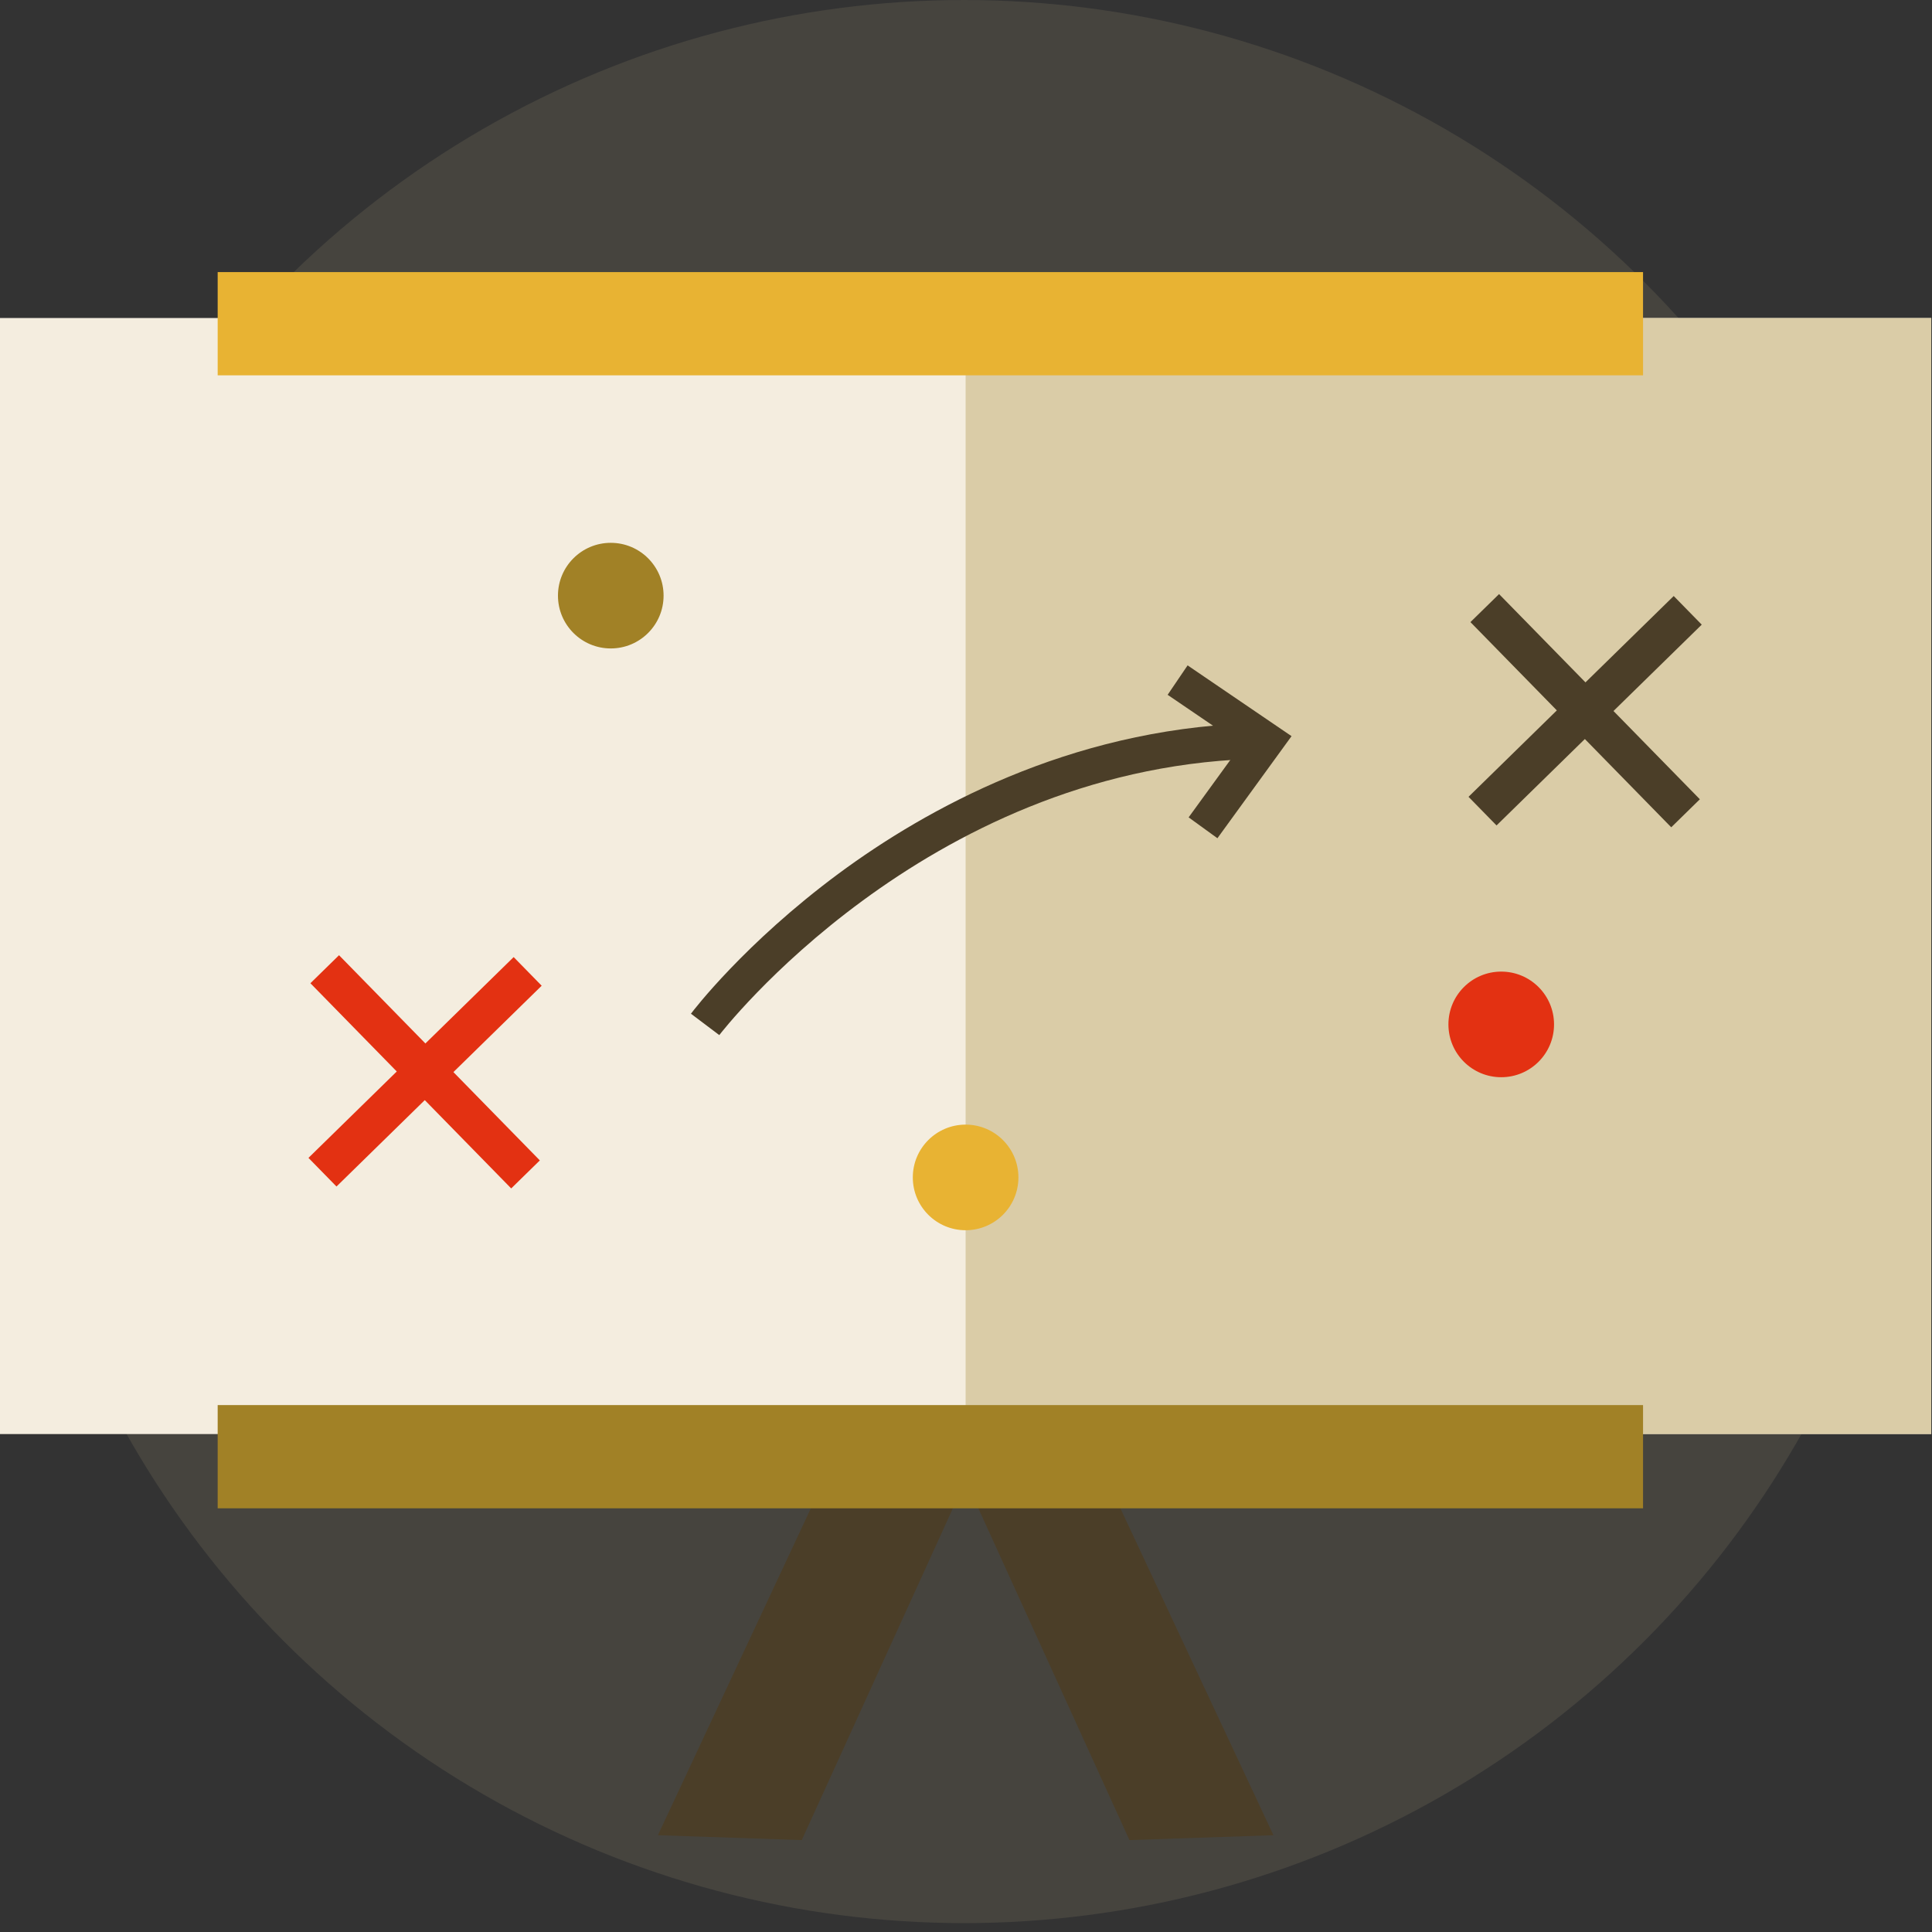
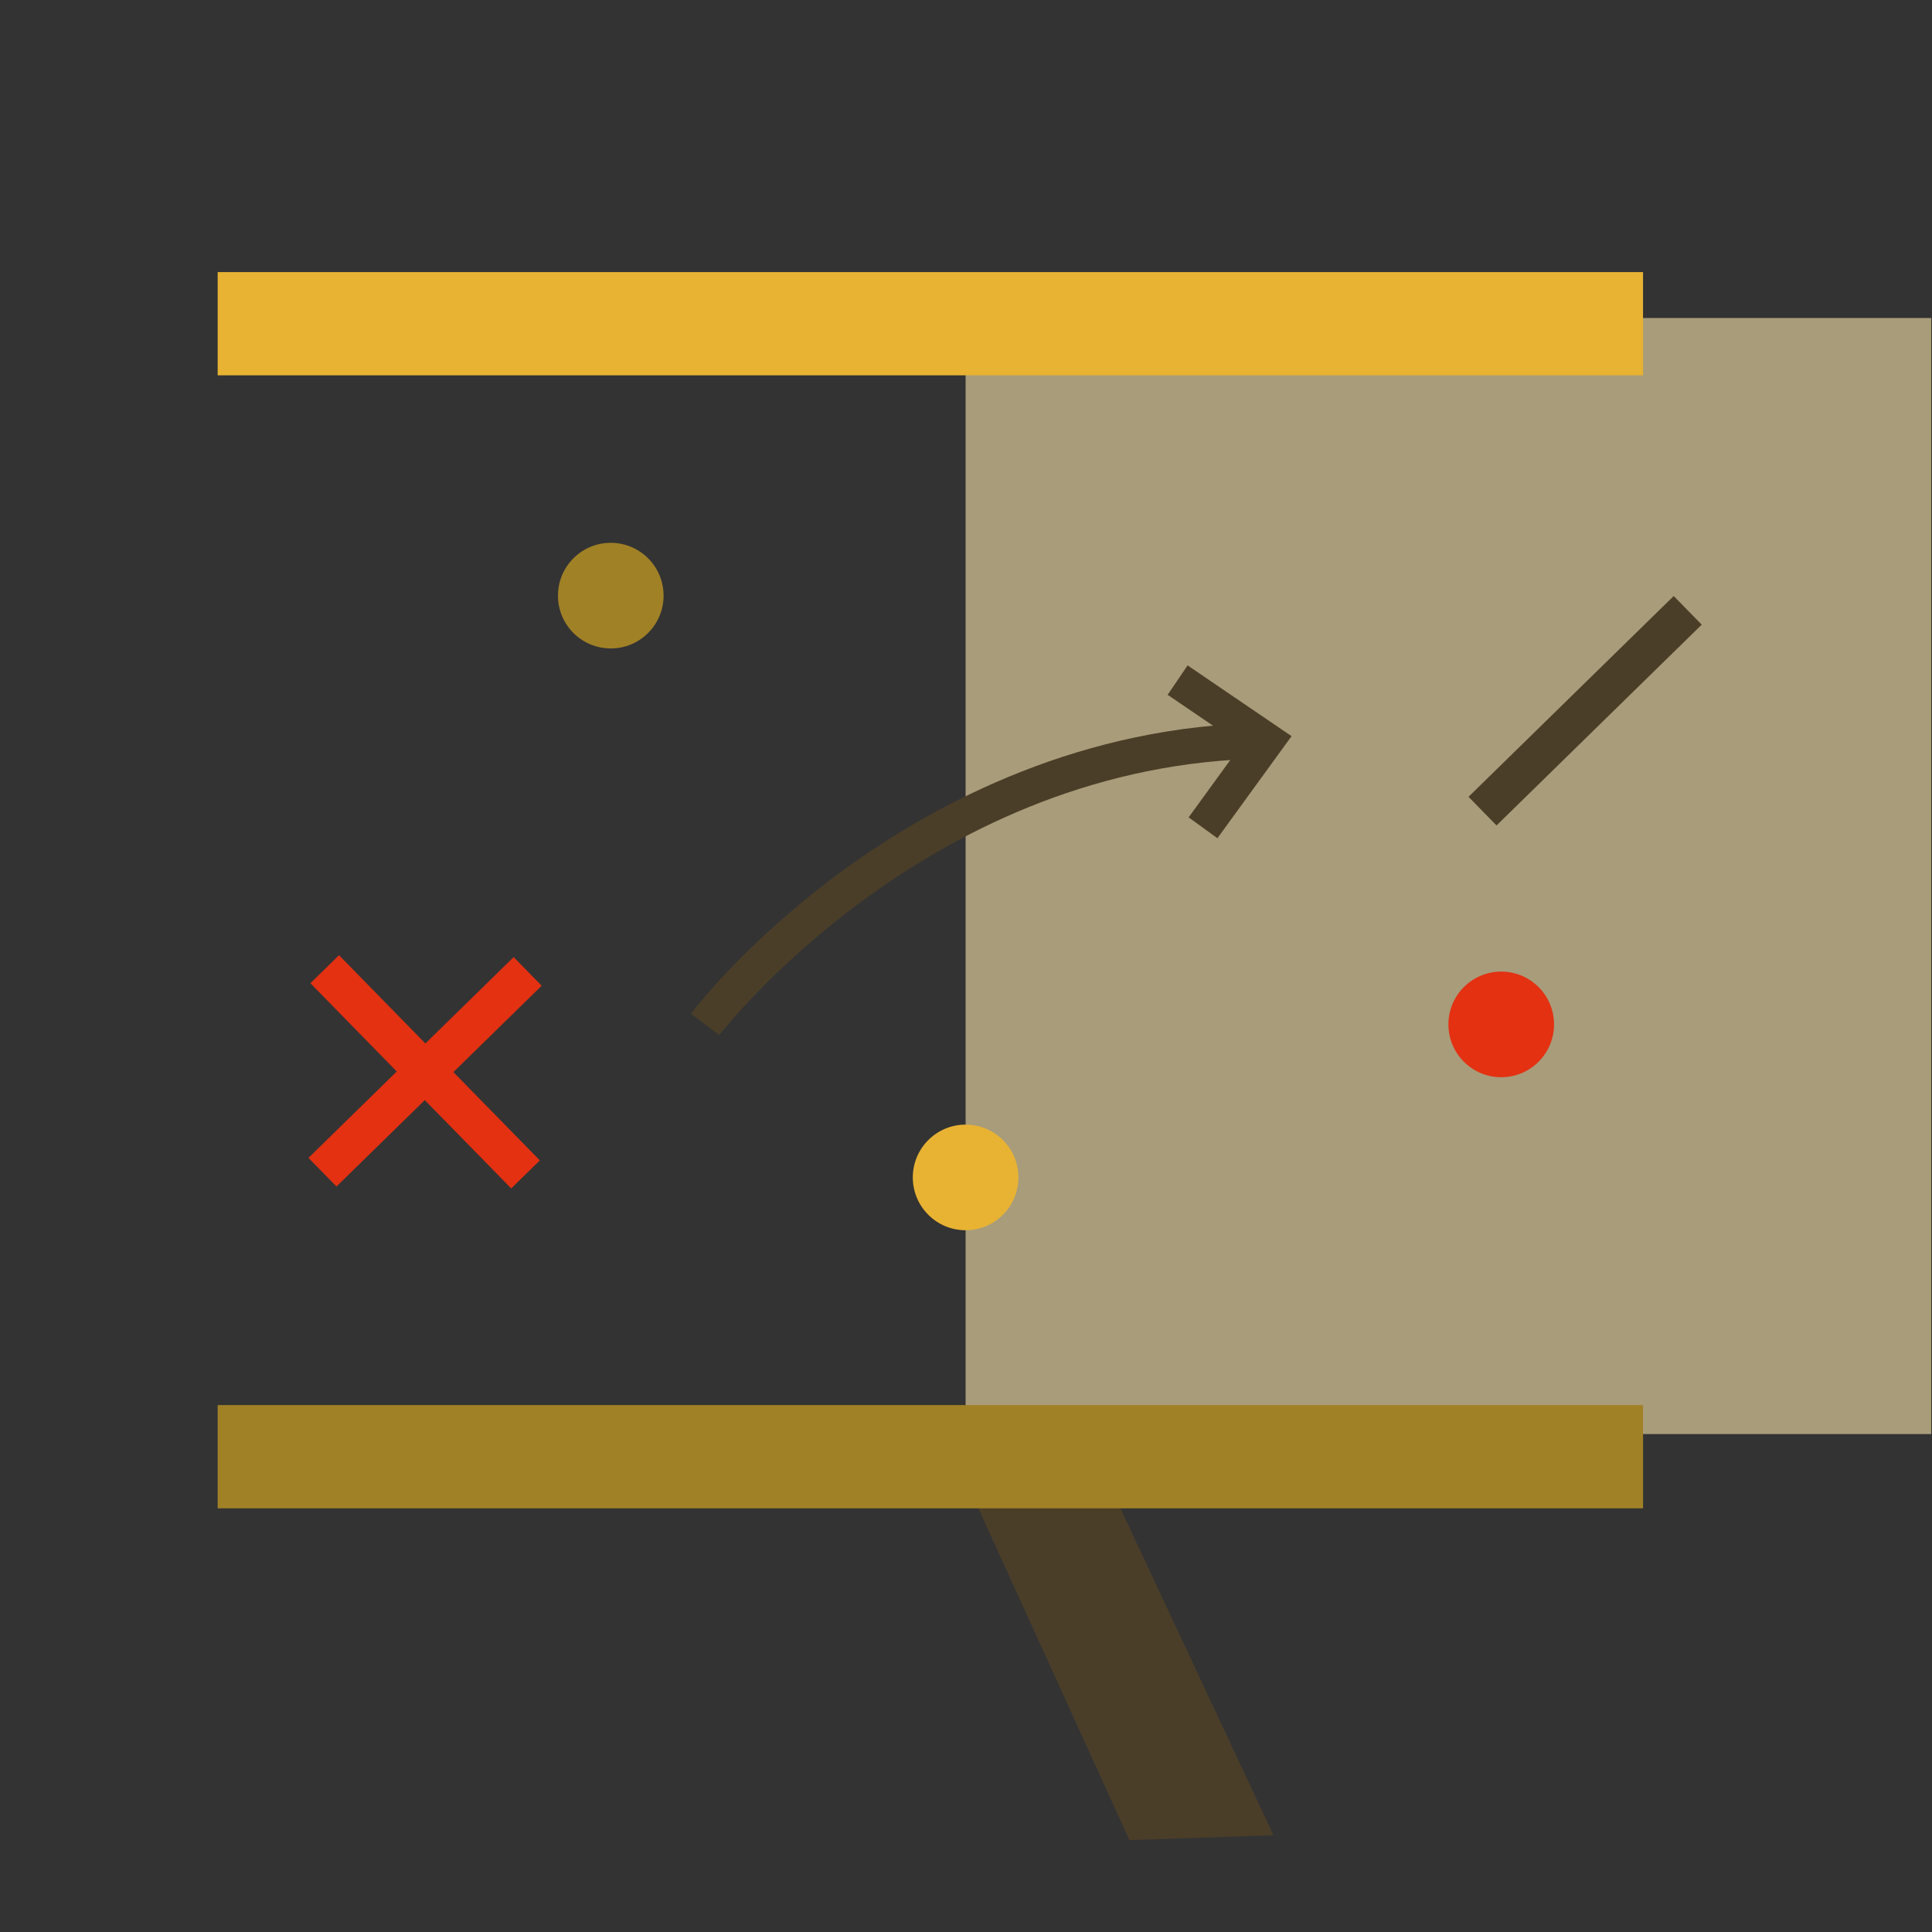
<svg xmlns="http://www.w3.org/2000/svg" viewBox="0 0 300 300">
  <rect x="0" y="0" width="300" height="300" fill="#333333" stroke="none" />
  <defs>
    <style>
            .cls-1{fill:none;}.cls-2{opacity:0.12;}.cls-3{fill:#d1c193;}.cls-4{fill:#f4eddf;}.cls-5{opacity:0.74;}.cls-6{fill:#e8b333;}.cls-7{fill:#e33112;}.cls-8{fill:#a18126;}.cls-9{fill:#4b3e28;}
        </style>
  </defs>
  <title>business2</title>
  <g id="Layer_2">
    <g id="Layer_1-2">
      <rect class="cls-1" width="300" height="300" />
      <g class="cls-2">
-         <circle class="cls-3" cx="149.69" cy="149.31" r="149.31" />
-       </g>
-       <rect class="cls-4" y="49.38" width="299.89" height="173.3" />
+         </g>
      <g class="cls-5">
        <rect class="cls-3" x="149.94" y="49.38" width="149.94" height="173.3" />
      </g>
      <rect class="cls-6" x="33.8" y="42.25" width="221.33" height="16.03" />
      <circle class="cls-6" cx="149.94" cy="182.83" r="8.2" />
      <circle class="cls-7" cx="233.11" cy="159.07" r="8.2" />
      <circle class="cls-8" cx="94.84" cy="92.49" r="8.2" />
      <rect class="cls-7" x="43.71" y="163.32" width="44.58" height="6.22" transform="translate(-97.57 93.64) rotate(-44.38)" />
      <rect class="cls-7" x="62.9" y="144.14" width="6.22" height="44.58" transform="translate(-97.57 93.65) rotate(-44.38)" />
      <rect class="cls-9" x="223.85" y="107.25" width="44.58" height="6.22" transform="translate(-6.97 203.64) rotate(-44.38)" />
-       <rect class="cls-9" x="243.03" y="88.06" width="6.22" height="44.58" transform="translate(-6.96 203.64) rotate(-44.38)" />
      <path class="cls-9" d="M111.69,160.73l-4.4-3.32c.33-.45,8.33-10.95,23-21.81,13.55-10,35.58-22.22,63.53-23.27l.21,5.53C143.28,119.76,112,160.33,111.69,160.73Z" />
      <polygon class="cls-9" points="189.04 130.16 184.57 126.92 192.74 115.67 181.31 107.89 184.41 103.32 200.55 114.31 189.04 130.16" />
-       <polygon class="cls-9" points="129.66 226.2 102.16 284.97 124.5 285.73 150.82 227.94 129.66 226.2" />
      <polygon class="cls-9" points="170.22 226.2 197.74 284.97 175.38 285.73 149.06 227.94 170.22 226.2" />
      <rect class="cls-8" x="33.8" y="218.18" width="221.33" height="16.03" />
    </g>
  </g>
</svg>